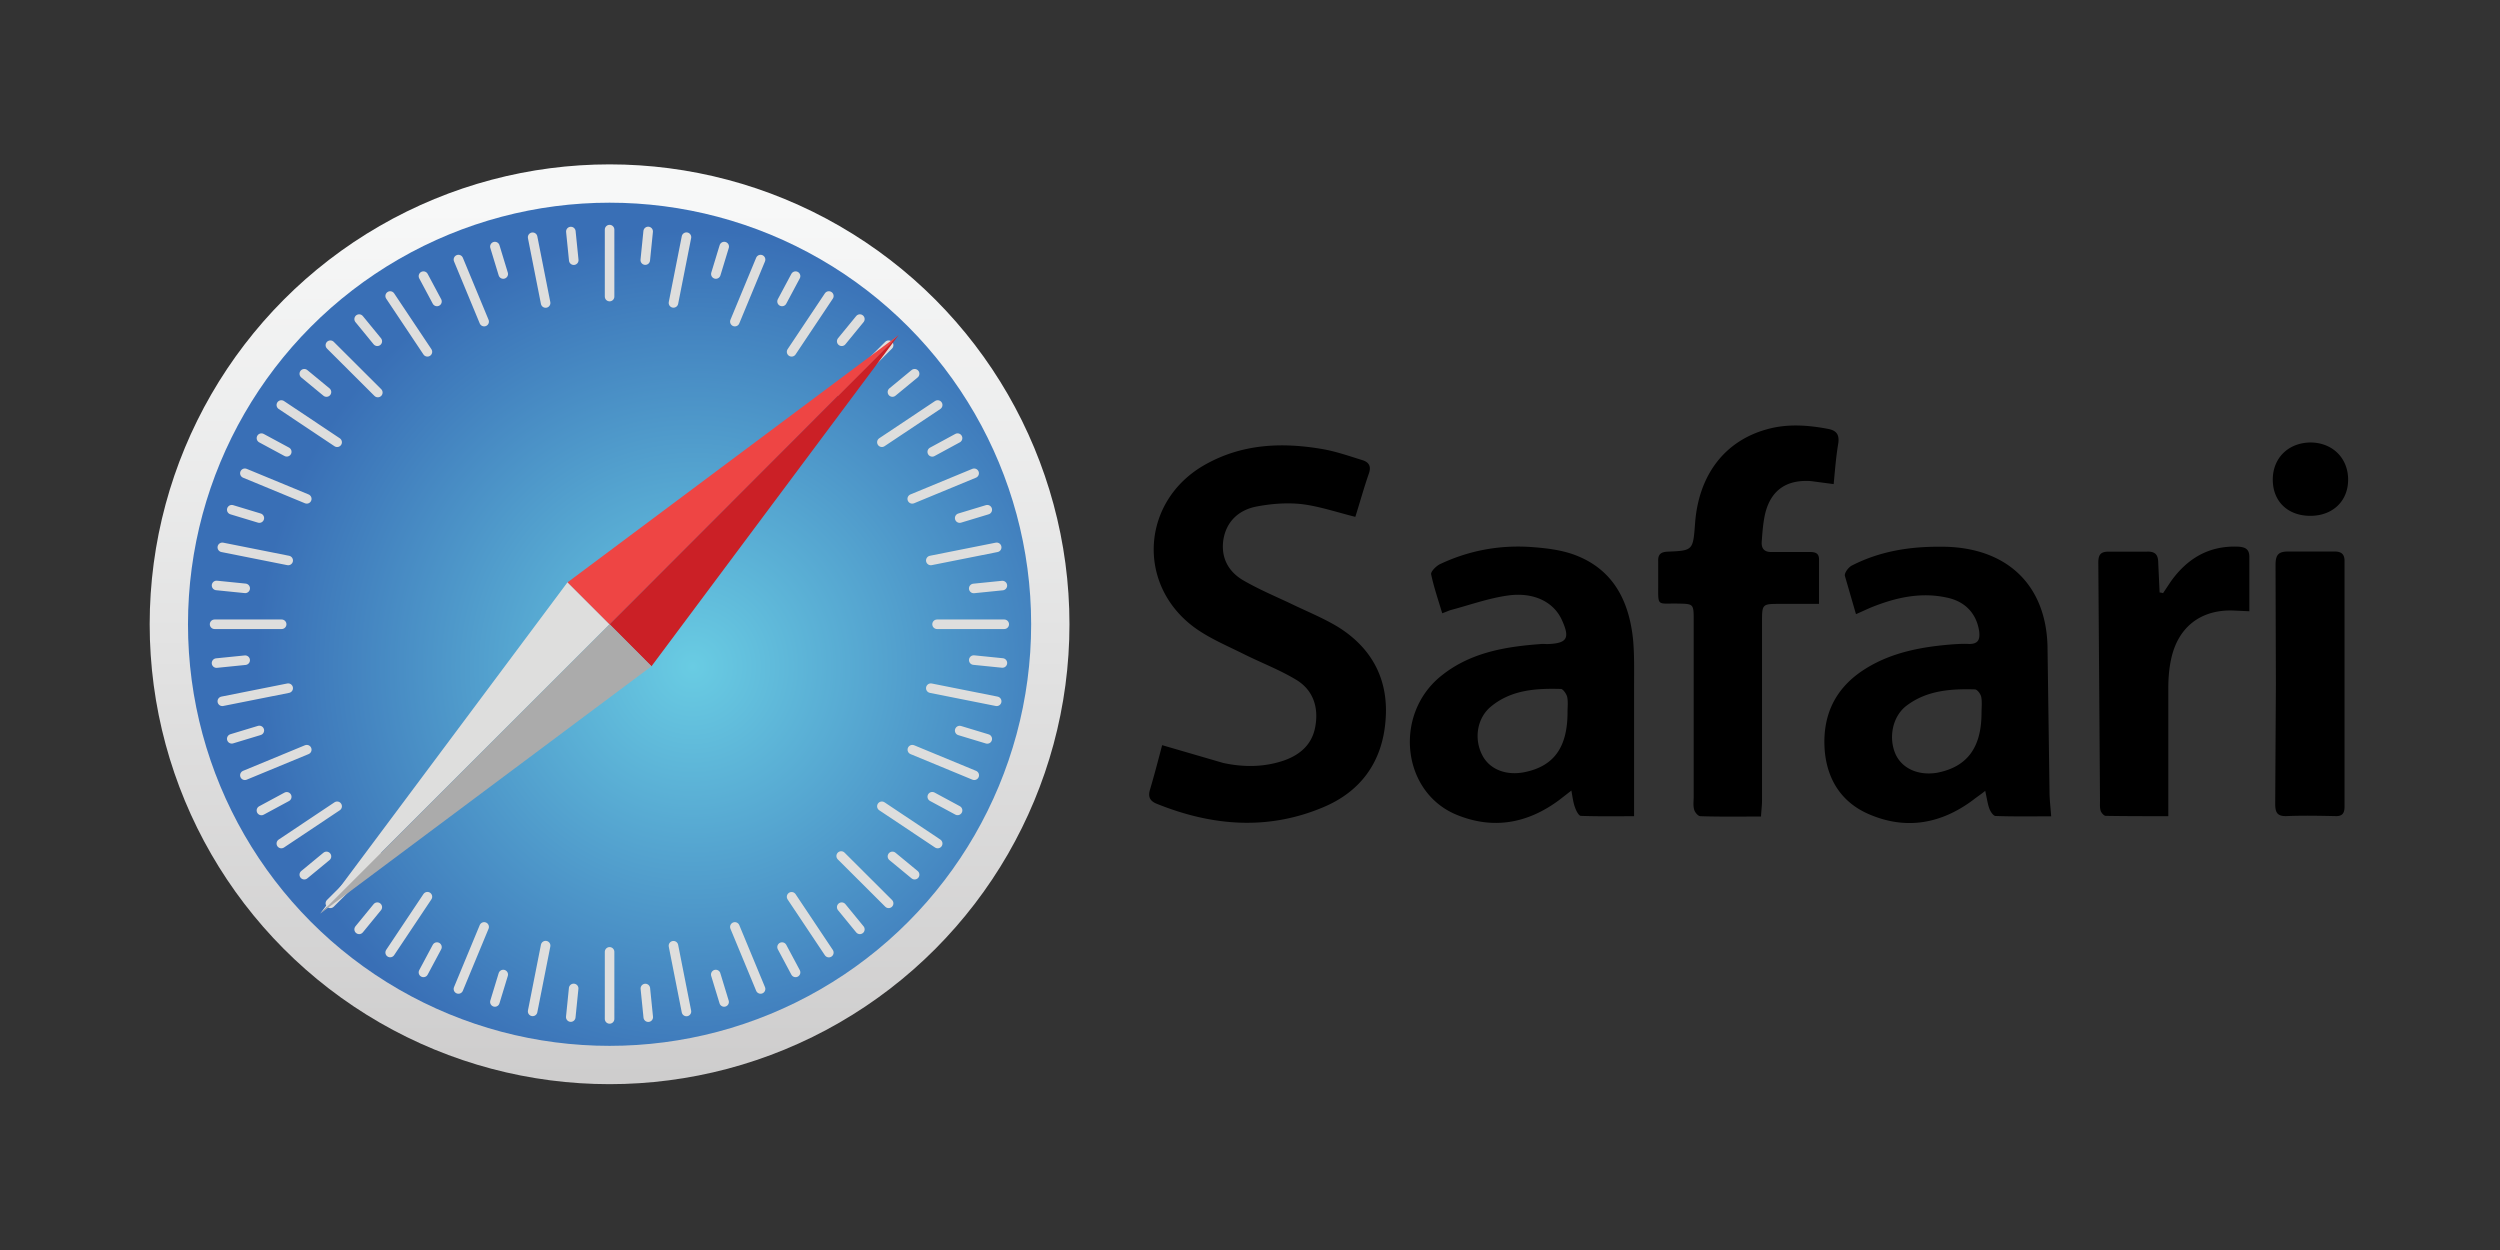
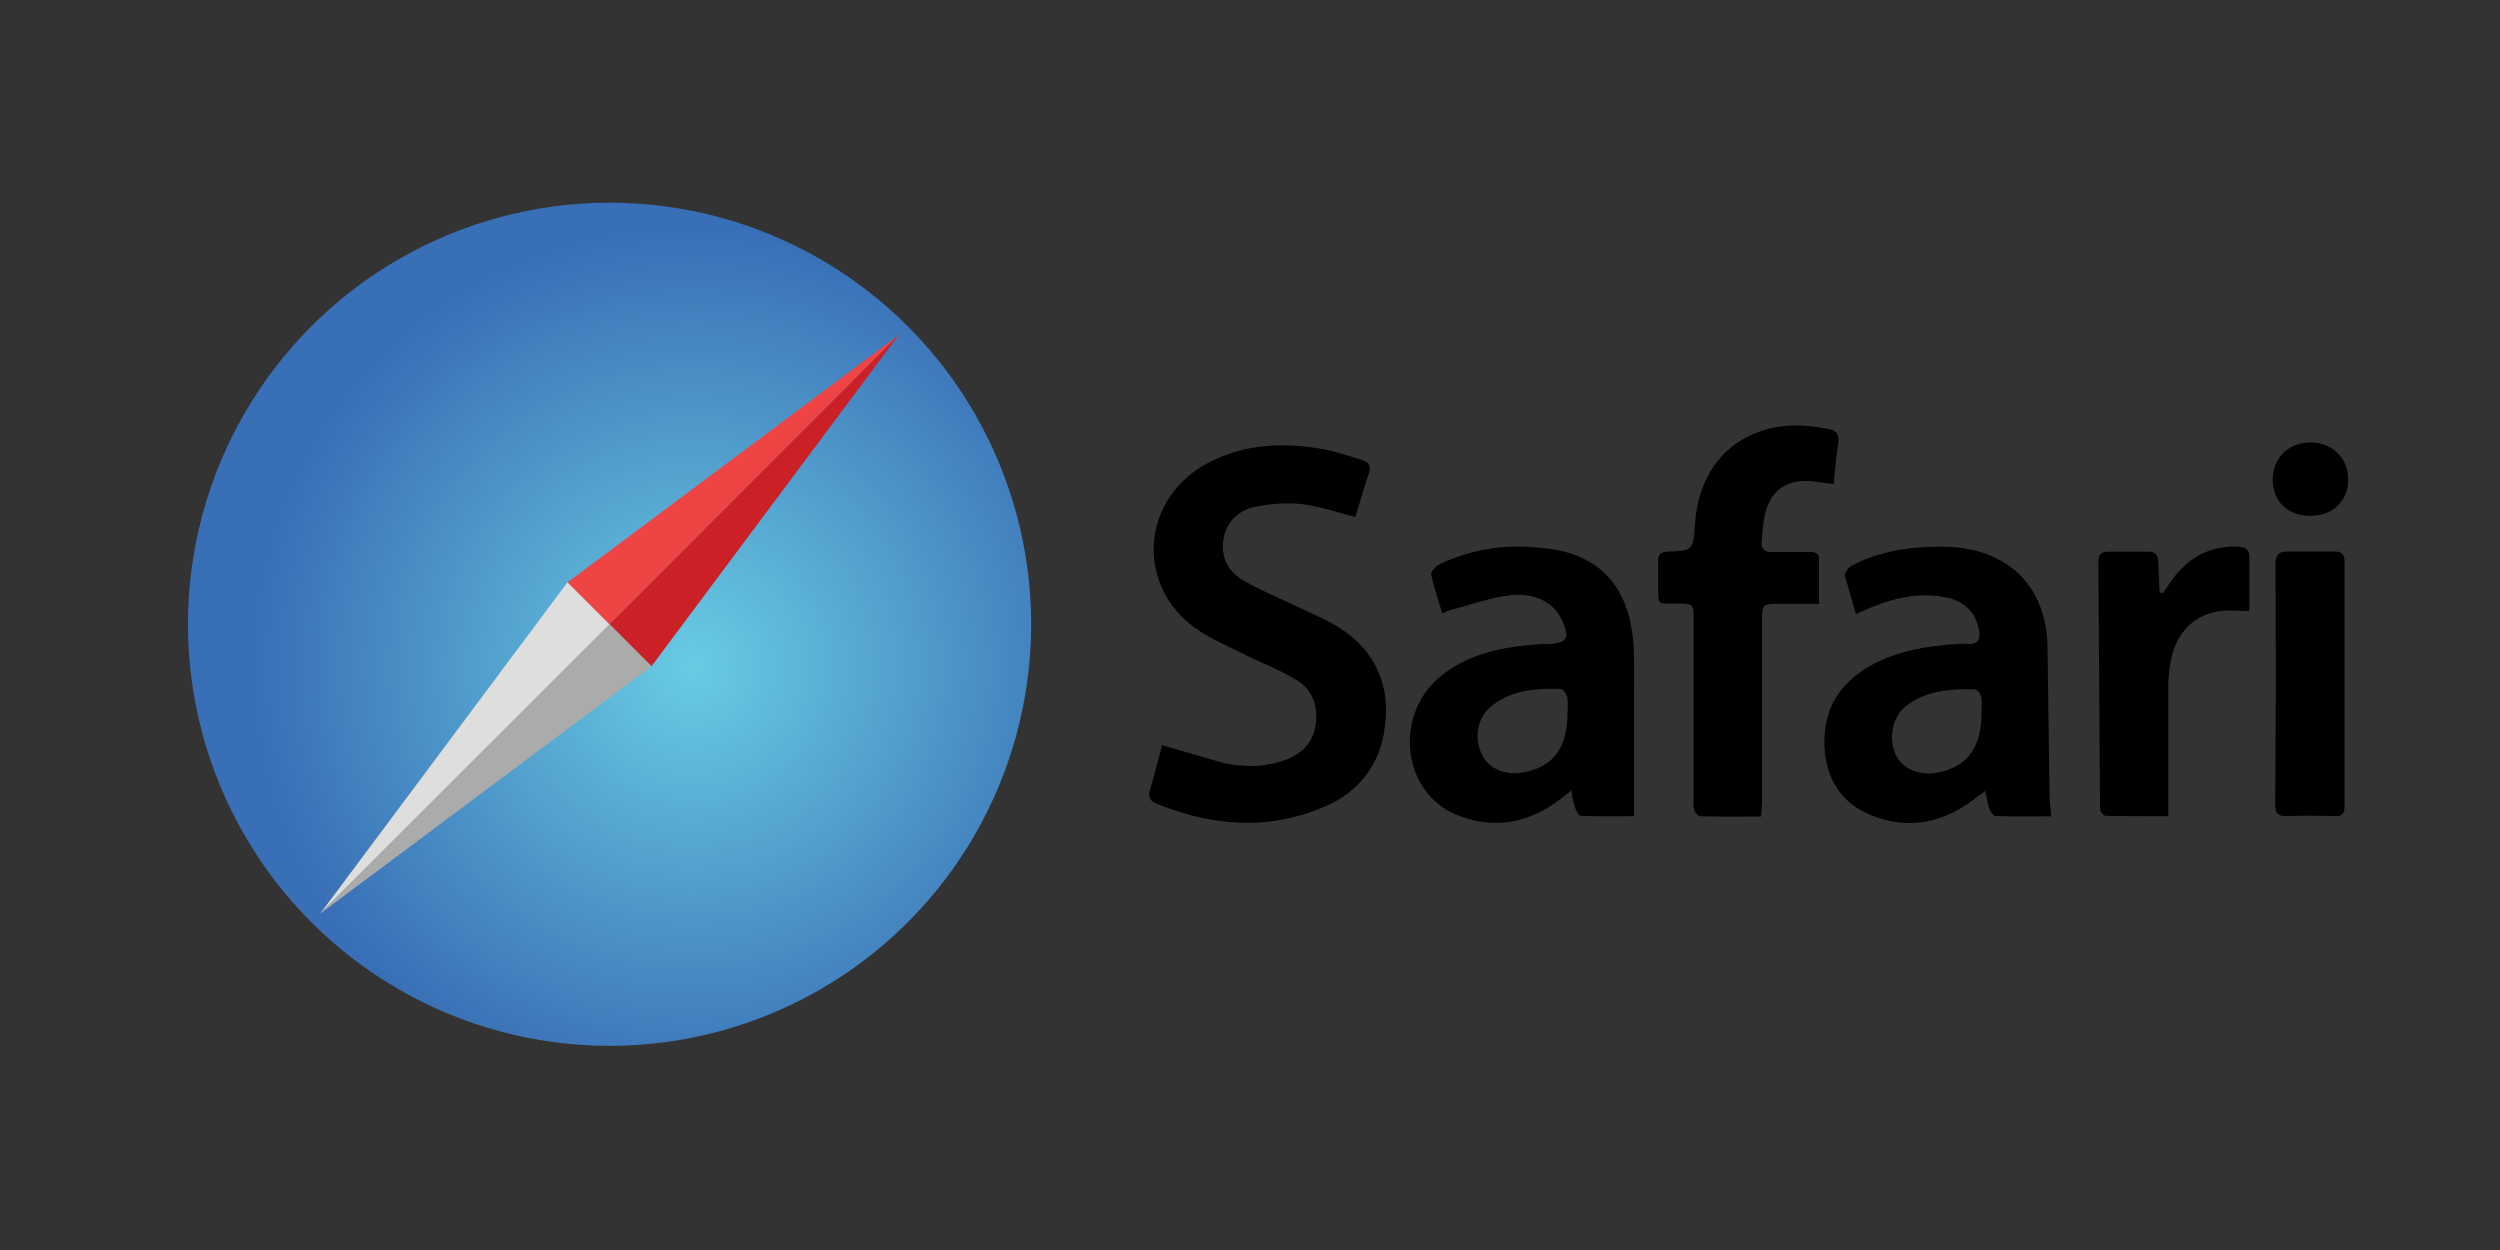
<svg xmlns="http://www.w3.org/2000/svg" width="120" height="60">
  <rect width="100%" height="100%" fill="#333333" stroke="none" />
  <defs>
    <linearGradient id="A" x1="67.763" y1="41.314" x2="67.763" y2="133.674" gradientUnits="userSpaceOnUse">
      <stop offset="0" stop-color="#f7f8f8" />
      <stop offset="1" stop-color="#cdcccc" />
    </linearGradient>
    <radialGradient id="B" cx="-1258.61" cy="397.67" r=".04" gradientTransform="matrix(1209.47,0,0,-1209.47,1522313.3,481056.29)" gradientUnits="userSpaceOnUse">
      <stop offset="0" stop-color="#69cce3" />
      <stop offset="1" stop-color="#396fb6" />
    </radialGradient>
  </defs>
  <g transform="matrix(.463 0 0 .463 .577 -9.834)">
    <g transform="translate(0 1.487)">
-       <circle r="47.678" cy="84.472" cx="61.949" fill="url(#A)" />
      <circle r="43.706" cy="84.472" cx="61.949" fill="url(#B)" />
-       <path d="M61.95 43.556V50.5m0 74.887v-6.954m4-74.685l-.3 2.97m-7.724 78.477l.3-2.97m44.64-37.753H95.9m-74.9 0h6.954m74.72 4.013l-2.97-.3m-78.5-7.737l2.97.3M90.88 55.54l-4.92 4.907m-52.956 52.956l4.92-4.907M93.574 58.5l-2.3 1.897M30.3 110.434l2.3-1.897m58.28 4.866l-4.92-4.907M33.004 55.54l4.92 4.907M87.898 116.1l-1.883-2.3M35.987 52.833l1.883 2.3m39.734-8.47l-2.666 6.432M46.28 122.28l2.666-6.432M81.232 48.38l-1.402 2.625m-37.177 69.558l1.402-2.625m55.7-17.812l-6.418-2.653M24.14 68.817l6.418 2.653m67.47 32.298l-2.625-1.416M25.858 65.175l2.625 1.416m71.262 2.226l-6.418 2.653M24.14 100.126l6.418-2.653m70.548-24.876l-2.86.866M22.78 96.346l2.86-.866m51.964 26.8l-2.666-6.432M46.28 46.662l2.666 6.432m24.878 70.534l-.866-2.845M50.06 45.315l.866 2.845m18.994-3.82l-1.347 6.817m-14.6 73.447l1.347-6.817m18.514-72.472l-.866 2.845M50.06 123.628l.866-2.845m51.156-28.326l-6.83-1.36m-73.45-14.6l6.83 1.36m72.474 18.5l-2.86-.866M22.78 72.597l2.86.866M95.966 61.74L90.18 65.6m-62.26 41.604l5.786-3.862m64.32-38.167L95.4 66.6m-69.544 37.177l2.625-1.416m56.2 16.15l-3.862-5.786M39.203 50.44l3.862 5.786m38.167 64.337l-1.402-2.625M42.653 48.38l1.402 2.625m40.627-.565l-3.862 5.786m-41.617 62.276l3.862-5.786m44.833-59.883l-1.883 2.3M35.987 116.1l1.883-2.3m58.096-6.596l-5.786-3.862M27.92 61.74l5.786 3.862m59.868 44.832l-2.3-1.897M30.3 58.5l2.3 1.897m69.482 16.1l-6.83 1.36m-73.45 14.6l6.83-1.36m74.04-10.638l-2.97.3m-78.5 7.737l2.97-.3m45.748 36.42l-1.347-6.817m-14.6-73.45l1.347 6.817m10.64 74.038l-.3-2.97m-7.724-78.477l.3 2.97" fill="none" stroke="#dededd" stroke-linecap="round" stroke-width=".99" />
      <path d="M57.592 80.115l4.357 4.357-30 30z" fill="#dededd" />
      <path d="M91.925 54.482l-29.975 30-4.357-4.357z" fill="#ee4544" />
      <path d="M66.292 88.828L61.95 84.47l29.976-30z" fill="#cb2026" />
      <path d="M66.292 88.828L61.95 84.47l-30 30z" fill="#ababab" />
    </g>
    <path d="M119.255 98.498l6.318 1.84c2.083.45 4.2.45 6.25-.243 1.736-.6 2.986-1.7 3.298-3.576.347-1.98-.243-3.75-1.98-4.8s-3.645-1.77-5.45-2.673c-1.736-.868-3.576-1.632-5.138-2.777-6.04-4.478-5.45-13.123 1.1-16.838 3.854-2.187 7.985-2.36 12.22-1.632 1.4.243 2.777.73 4.13 1.146.66.208.937.625.66 1.4-.52 1.493-.937 3.02-1.4 4.478-1.944-.486-3.75-1.1-5.555-1.32-1.597-.174-3.263-.035-4.826.278-1.736.382-2.986 1.528-3.298 3.402-.278 1.875.52 3.333 2.083 4.235s3.194 1.597 4.826 2.36c1.632.798 3.368 1.493 4.93 2.43 3.6 2.222 5.346 5.555 4.965 9.8-.347 4.235-2.57 7.3-6.457 8.922-5.763 2.43-11.526 1.944-17.22-.347-.73-.278-.972-.73-.73-1.493.45-1.528.868-3.125 1.25-4.583zm42.425 4.686l-1.25.972c-3.298 2.465-6.9 3.125-10.727 1.528-5.6-2.36-6.457-10.276-1.666-14.27 3.02-2.5 6.666-3.125 10.415-3.402.243-.035.486 0 .73 0 2.048-.07 2.36-.6 1.493-2.5-.833-1.84-2.88-2.916-5.6-2.534-1.98.278-3.923.972-5.867 1.493-.278.07-.52.208-.937.347-.417-1.4-.868-2.708-1.146-4.027-.07-.278.486-.833.868-1.042 2.986-1.423 6.145-2.014 9.408-1.805 1.493.104 3.055.278 4.444.764 4.097 1.458 5.798 4.756 6.214 8.853.14 1.562.104 3.125.104 4.652v13.644c-1.666 0-3.6.035-5.52-.035-.208 0-.486-.52-.6-.868-.174-.45-.243-.972-.382-1.77zm-.417-8.124c0-.52.07-1.042-.035-1.562-.07-.312-.417-.798-.625-.833-2.57-.07-5.138.07-7.256 1.805-1.458 1.18-1.805 3.333-.937 5.034.73 1.458 2.395 2.152 4.305 1.805 3.125-.6 4.548-2.57 4.548-6.25zm29.9-10.16l-1.146-3.958c-.07-.312.382-.903.73-1.076 2.916-1.493 6.04-1.98 9.27-1.944a14.94 14.94 0 0 1 2.152.139c5.45.764 8.714 4.478 8.853 10.172l.208 15.067c0 .798.104 1.597.174 2.57-1.944 0-3.854.035-5.763-.035-.243 0-.555-.486-.66-.798-.174-.486-.243-1.042-.417-1.805-.52.417-.903.66-1.25.937-3.298 2.465-6.9 3.125-10.693 1.528-2.847-1.18-4.4-3.506-4.687-6.56-.312-3.715 1.076-6.63 4.27-8.6 2.743-1.7 5.867-2.257 9.026-2.5.555-.035 1.1-.07 1.666-.035.937 0 1.146-.45 1.042-1.32-.278-1.84-1.458-3.125-3.437-3.506-2.638-.555-5.138 0-7.603.972-.52.208-1.007.45-1.736.764zm13.02 10.24c0-.555.07-1.146-.035-1.666-.07-.312-.417-.764-.66-.764-2.5-.07-4.965.104-7.048 1.666-1.493 1.1-1.944 3.368-1.146 5.103.694 1.458 2.36 2.187 4.27 1.875 3.125-.6 4.617-2.604 4.617-6.214zM188.86 71.428l-2.36-.312c-2.534-.174-4.166.937-4.756 3.402-.208.937-.278 1.875-.347 2.847-.07.833.347 1.146 1.146 1.1h3.82c.625 0 1.007.14.972.868v4.513H183.3c-1.875 0-1.875 0-1.875 1.944v18.435c0 .52-.07 1.007-.104 1.666-2.152 0-4.235.035-6.284-.035-.243 0-.6-.417-.66-.73-.104-.417-.035-.868-.035-1.32V85.583c0-1.77 0-1.736-1.7-1.77-2.118-.035-1.98.347-1.98-1.98v-2.395c-.035-.73.278-.972.972-1.007 2.638-.104 2.638-.14 2.847-2.88.347-5 3.02-8.575 7.43-9.8 2.118-.6 4.27-.45 6.423-.035.833.174 1.1.6 1.007 1.423-.243 1.423-.347 2.812-.486 4.27zM223 82.736l.833-1.25c1.7-2.36 3.923-3.68 6.9-3.576.833.035 1.25.278 1.215 1.18v5.52l-1.528-.07c-3.472-.174-5.902 1.7-6.596 5.103-.208.972-.278 1.98-.278 2.986v13.227c-2.222 0-4.374 0-6.492-.035-.174 0-.45-.312-.52-.52-.104-.347-.07-.694-.07-1.076l-.174-24.65c0-.798.208-1.146 1.076-1.146h3.958c.903-.035 1.18.347 1.18 1.215l.14 3.02c.104 0 .243.035.347.07zm11.698 9.408l-.035-12.324c0-1.042.278-1.423 1.354-1.4h4.652c.798-.035 1.18.243 1.146 1.076v25.378c0 .694-.243 1.007-.972.972-1.666-.035-3.368-.07-5.034 0-1.042.035-1.18-.45-1.18-1.32l.07-12.394zm3.566-17.427c-2.326 0-3.888-1.493-3.888-3.75s1.632-3.854 3.958-3.854c2.257.035 3.854 1.632 3.854 3.854s-1.597 3.75-3.923 3.75z" />
  </g>
</svg>